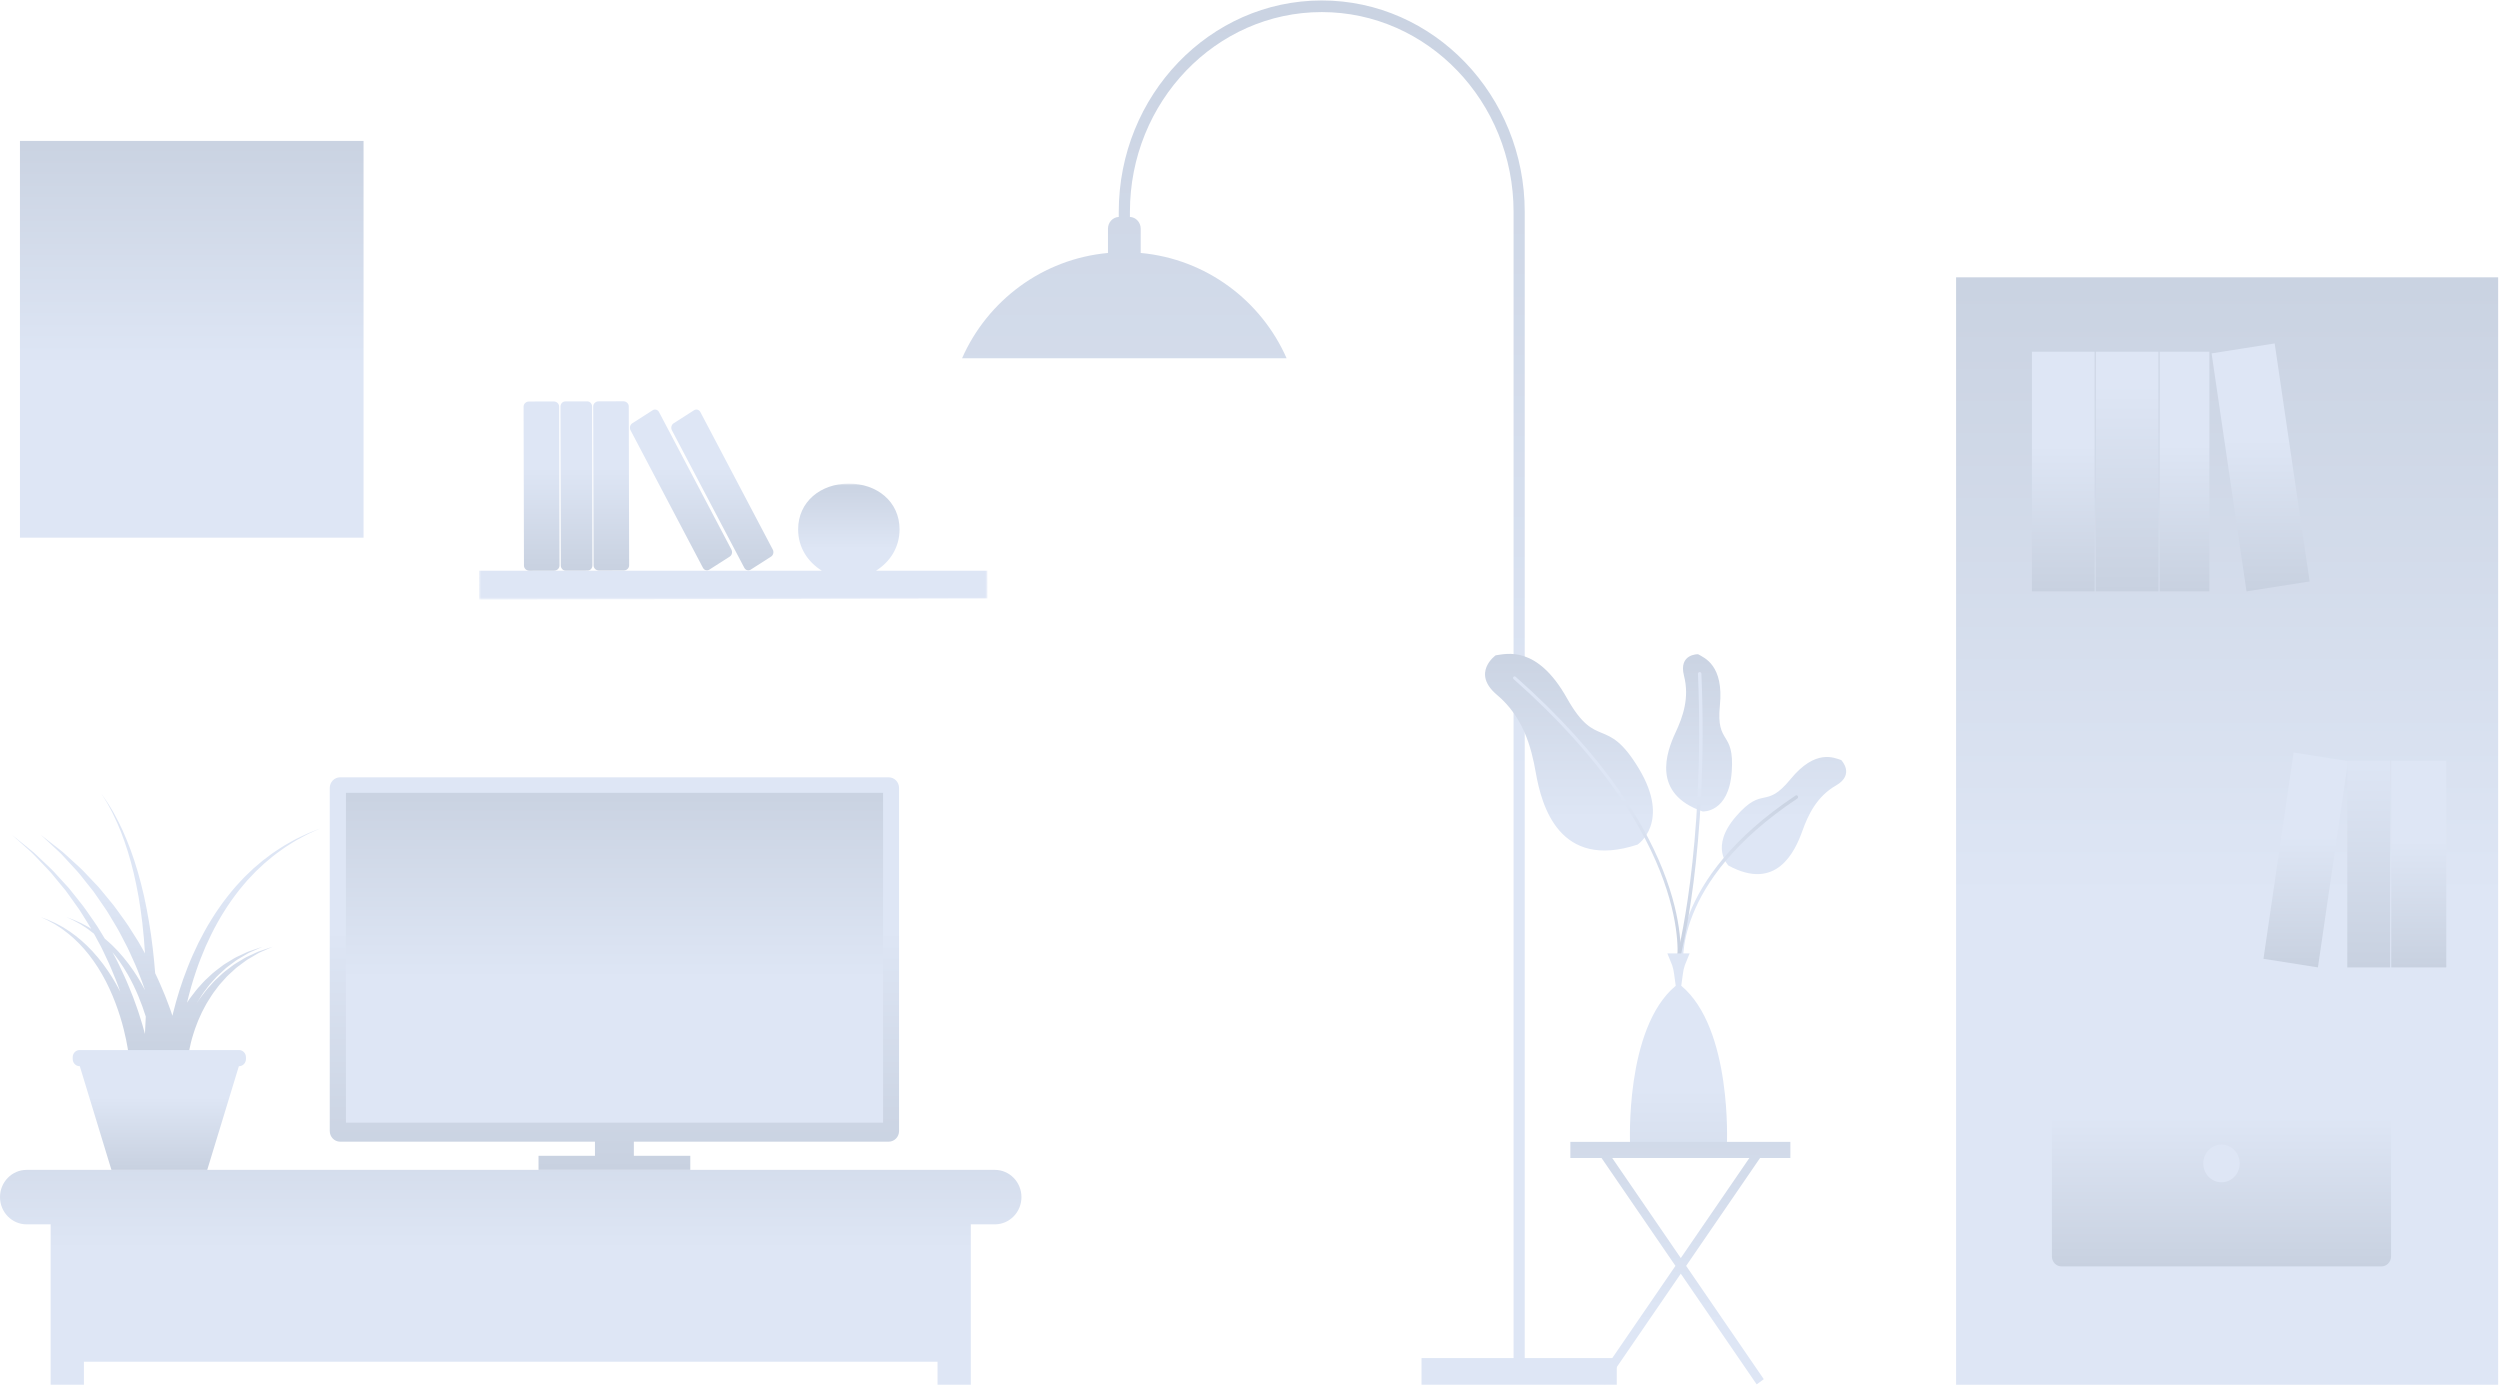
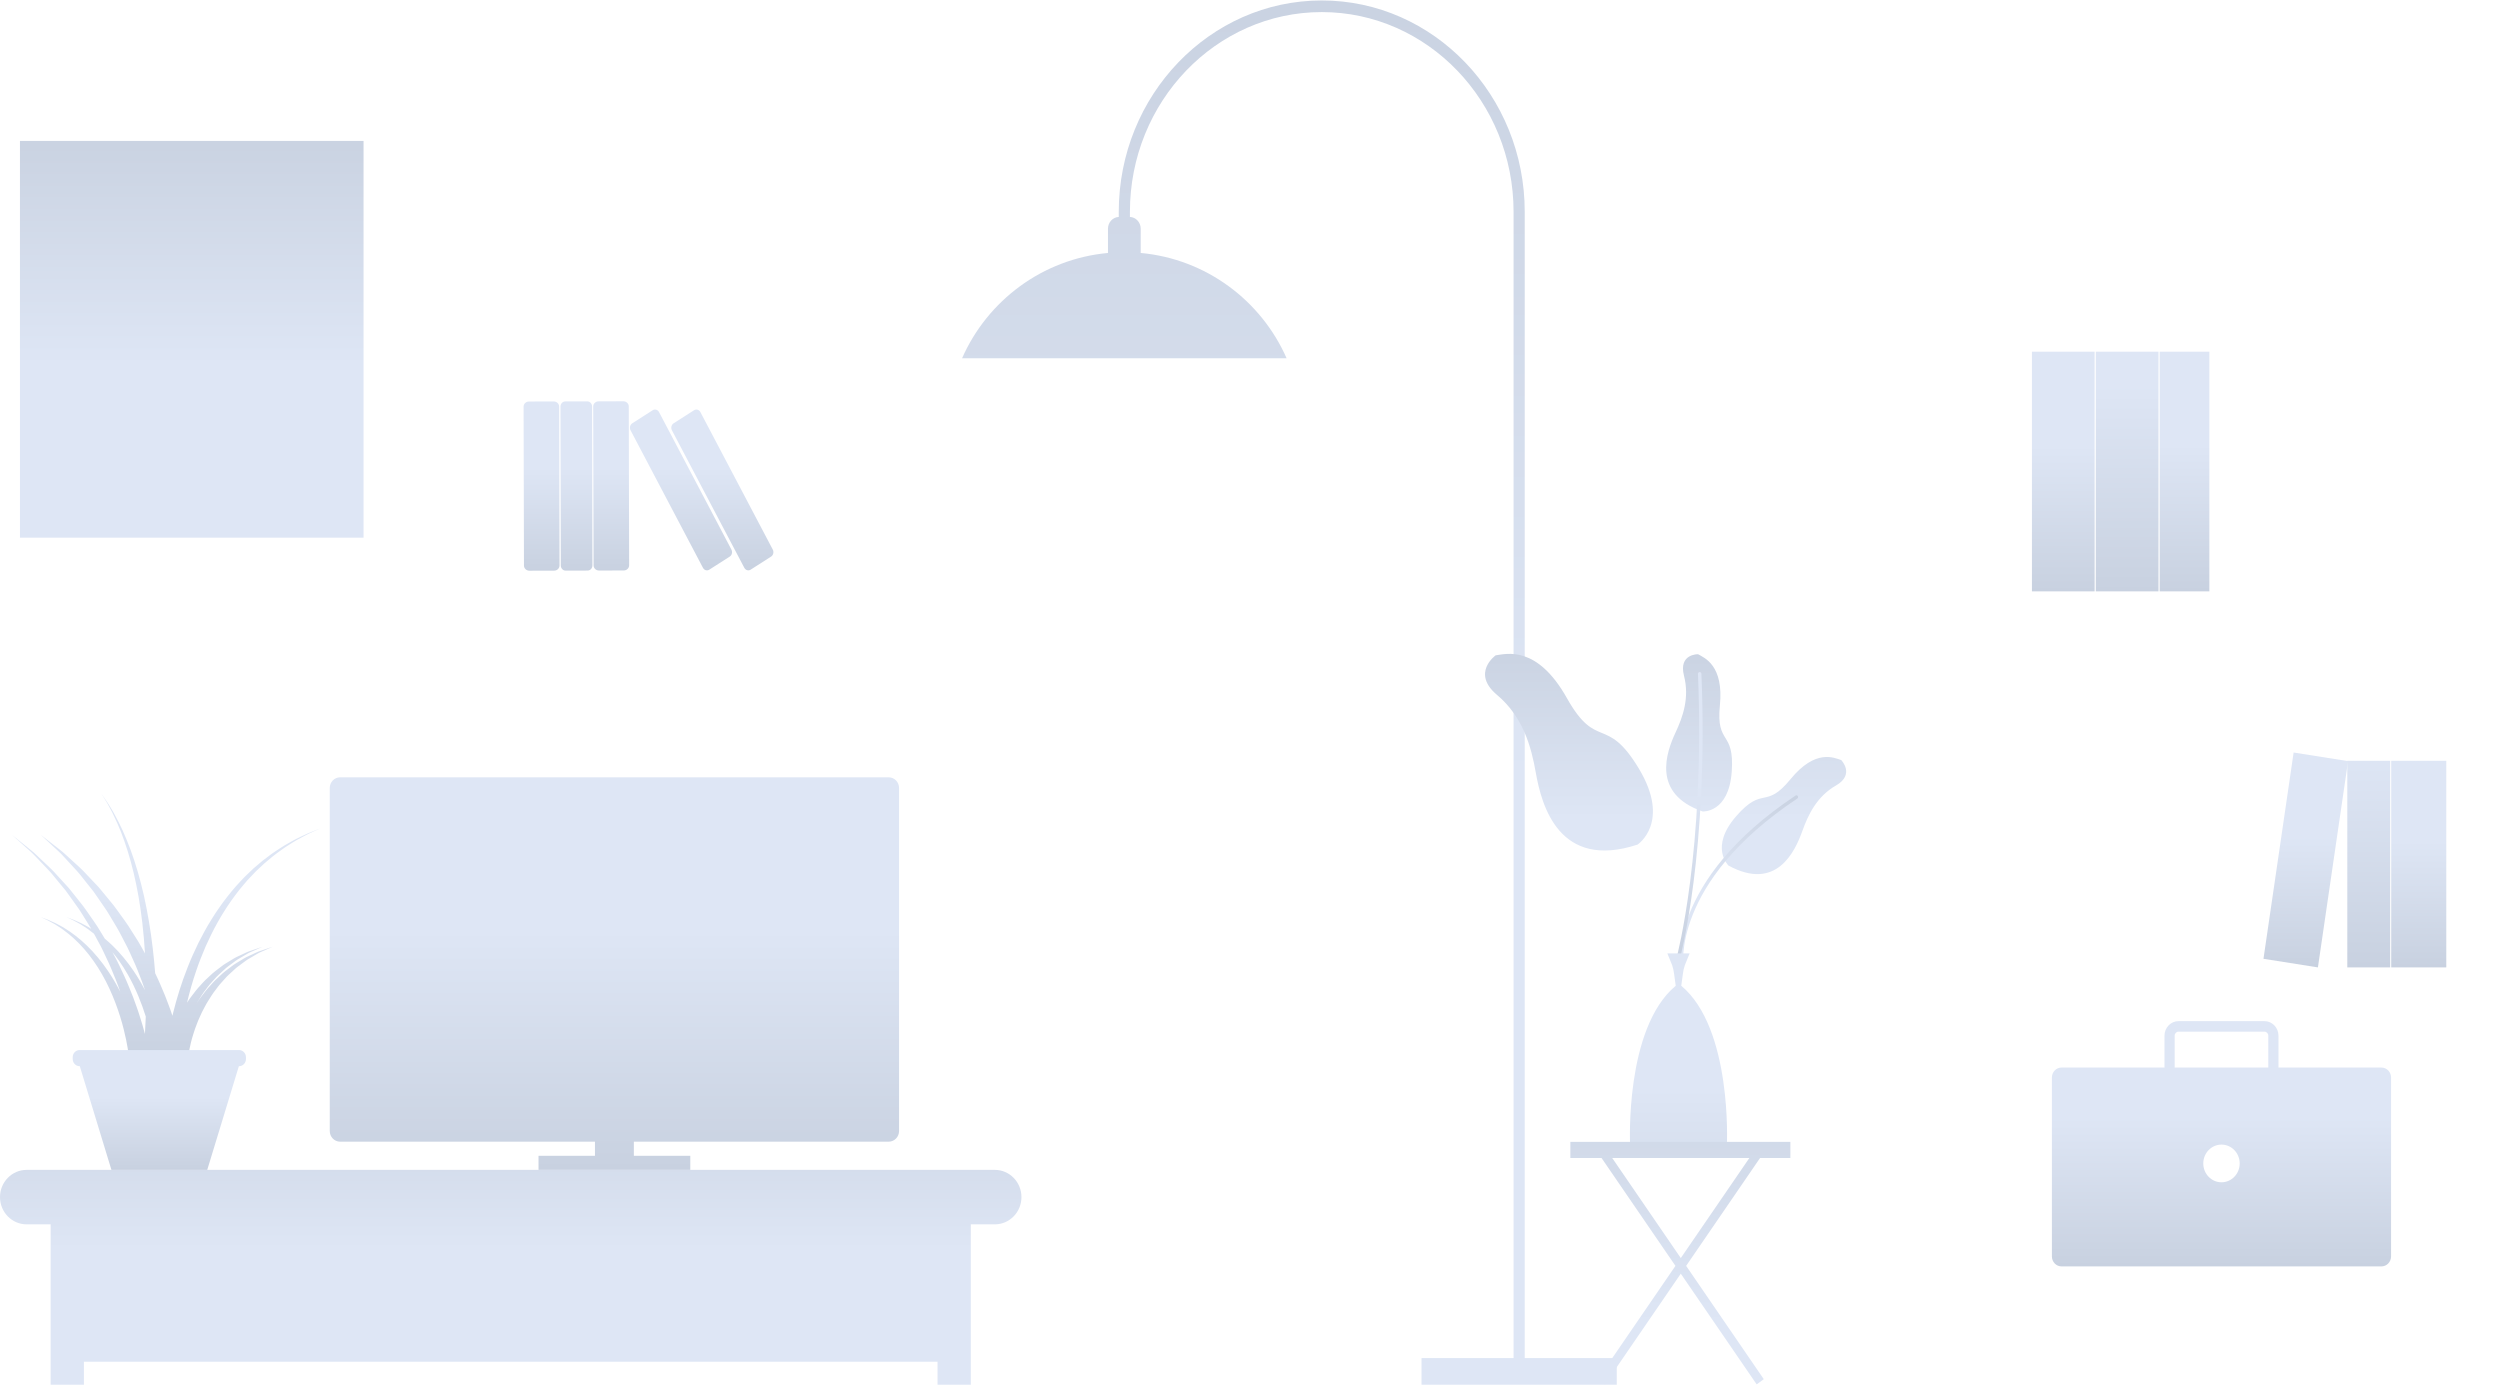
<svg xmlns="http://www.w3.org/2000/svg" xmlns:xlink="http://www.w3.org/1999/xlink" width="605px" height="336px" viewBox="0 0 605 336" version="1.1">
  <title>skyline_1440_home</title>
  <defs>
    <linearGradient x1="50%" y1="100%" x2="50%" y2="-4.662%" id="linearGradient-1">
      <stop stop-color="#DEE6F5" offset="0.517%" />
      <stop stop-color="#DEE6F5" offset="41.484%" />
      <stop stop-color="#C8D1E0" offset="100%" />
    </linearGradient>
    <linearGradient x1="50%" y1="100%" x2="50%" y2="-4.121%" id="linearGradient-2">
      <stop stop-color="#C8D1E0" offset="0%" />
      <stop stop-color="#DEE6F5" offset="58.516%" />
      <stop stop-color="#DEE6F5" offset="100%" />
    </linearGradient>
    <linearGradient x1="50%" y1="99.459%" x2="50%" y2="-4.662%" id="linearGradient-3">
      <stop stop-color="#DEE6F5" offset="0%" />
      <stop stop-color="#DEE6F5" offset="41.484%" />
      <stop stop-color="#C8D1E0" offset="100%" />
    </linearGradient>
    <linearGradient x1="50%" y1="99.459%" x2="50%" y2="-51.494%" id="linearGradient-4">
      <stop stop-color="#DEE6F5" offset="0%" />
      <stop stop-color="#DEE6F5" offset="41.484%" />
      <stop stop-color="#C8D1E0" offset="100%" />
    </linearGradient>
    <linearGradient x1="50%" y1="100%" x2="50%" y2="-4.121%" id="linearGradient-5">
      <stop stop-color="#C8D1E0" offset="0%" />
      <stop stop-color="#DEE6F5" offset="58.516%" />
      <stop stop-color="#DEE6F5" offset="100%" />
    </linearGradient>
    <linearGradient x1="50%" y1="100%" x2="50%" y2="-4.121%" id="linearGradient-6">
      <stop stop-color="#C8D1E0" offset="0%" />
      <stop stop-color="#DEE6F5" offset="58.516%" />
      <stop stop-color="#DEE6F5" offset="100%" />
    </linearGradient>
    <polygon id="path-7" points="-3.2070065e-15 3.33066907e-16 123.036 3.33066907e-16 123.036 28.085 -3.2070065e-15 28.085" />
    <linearGradient x1="50%" y1="99.459%" x2="50%" y2="-4.662%" id="linearGradient-9">
      <stop stop-color="#DEE6F5" offset="0%" />
      <stop stop-color="#DEE6F5" offset="41.484%" />
      <stop stop-color="#C8D1E0" offset="100%" />
    </linearGradient>
    <linearGradient x1="50%" y1="100%" x2="50%" y2="-4.121%" id="linearGradient-10">
      <stop stop-color="#C8D1E0" offset="0%" />
      <stop stop-color="#DEE6F5" offset="58.516%" />
      <stop stop-color="#DEE6F5" offset="100%" />
    </linearGradient>
    <linearGradient x1="50%" y1="99.459%" x2="50%" y2="-4.662%" id="linearGradient-11">
      <stop stop-color="#DEE6F5" offset="0%" />
      <stop stop-color="#DEE6F5" offset="41.484%" />
      <stop stop-color="#C8D1E0" offset="100%" />
    </linearGradient>
    <linearGradient x1="50%" y1="99.459%" x2="50%" y2="-4.662%" id="linearGradient-12">
      <stop stop-color="#DEE6F5" offset="0%" />
      <stop stop-color="#DEE6F5" offset="41.484%" />
      <stop stop-color="#C8D1E0" offset="100%" />
    </linearGradient>
    <linearGradient x1="50%" y1="100%" x2="50%" y2="-4.121%" id="linearGradient-13">
      <stop stop-color="#C8D1E0" offset="0%" />
      <stop stop-color="#DEE6F5" offset="58.516%" />
      <stop stop-color="#DEE6F5" offset="100%" />
    </linearGradient>
    <linearGradient x1="50%" y1="100%" x2="50%" y2="-4.662%" id="linearGradient-14">
      <stop stop-color="#C8D1E0" offset="0%" />
      <stop stop-color="#DEE6F5" offset="58.516%" />
      <stop stop-color="#DEE6F5" offset="99.483%" />
    </linearGradient>
    <linearGradient x1="50%" y1="100%" x2="50%" y2="-47.292%" id="linearGradient-15">
      <stop stop-color="#C8D1E0" offset="0%" />
      <stop stop-color="#DEE6F5" offset="58.516%" />
      <stop stop-color="#DEE6F5" offset="100%" />
    </linearGradient>
    <linearGradient x1="50%" y1="100%" x2="50%" y2="-4.662%" id="linearGradient-16">
      <stop stop-color="#C8D1E0" offset="0%" />
      <stop stop-color="#DEE6F5" offset="58.516%" />
      <stop stop-color="#DEE6F5" offset="99.483%" />
    </linearGradient>
    <linearGradient x1="50%" y1="100%" x2="50%" y2="-4.121%" id="linearGradient-17">
      <stop stop-color="#C8D1E0" offset="0%" />
      <stop stop-color="#DEE6F5" offset="58.516%" />
      <stop stop-color="#DEE6F5" offset="100%" />
    </linearGradient>
    <linearGradient x1="50%" y1="100%" x2="50%" y2="-4.662%" id="linearGradient-18">
      <stop stop-color="#C8D1E0" offset="0%" />
      <stop stop-color="#DEE6F5" offset="58.516%" />
      <stop stop-color="#DEE6F5" offset="99.483%" />
    </linearGradient>
    <linearGradient x1="50%" y1="100%" x2="50%" y2="-74.841%" id="linearGradient-19">
      <stop stop-color="#C8D1E0" offset="0%" />
      <stop stop-color="#DEE6F5" offset="58.516%" />
      <stop stop-color="#DEE6F5" offset="100%" />
    </linearGradient>
    <linearGradient x1="50%" y1="100%" x2="50%" y2="-4.121%" id="linearGradient-20">
      <stop stop-color="#C8D1E0" offset="0%" />
      <stop stop-color="#DEE6F5" offset="58.516%" />
      <stop stop-color="#DEE6F5" offset="100%" />
    </linearGradient>
    <linearGradient x1="50%" y1="123.427%" x2="50%" y2="-4.662%" id="linearGradient-21">
      <stop stop-color="#DEE6F5" offset="0%" />
      <stop stop-color="#DEE6F5" offset="41.484%" />
      <stop stop-color="#C8D1E0" offset="100%" />
    </linearGradient>
    <linearGradient x1="50%" y1="100%" x2="50%" y2="-4.121%" id="linearGradient-22">
      <stop stop-color="#C8D1E0" offset="0%" />
      <stop stop-color="#DEE6F5" offset="58.516%" />
      <stop stop-color="#DEE6F5" offset="100%" />
    </linearGradient>
    <linearGradient x1="50%" y1="99.459%" x2="50%" y2="-4.662%" id="linearGradient-23">
      <stop stop-color="#DEE6F5" offset="0%" />
      <stop stop-color="#DEE6F5" offset="41.484%" />
      <stop stop-color="#C8D1E0" offset="100%" />
    </linearGradient>
    <linearGradient x1="50%" y1="100%" x2="50%" y2="-4.121%" id="linearGradient-24">
      <stop stop-color="#C8D1E0" offset="0%" />
      <stop stop-color="#DEE6F5" offset="58.516%" />
      <stop stop-color="#DEE6F5" offset="100%" />
    </linearGradient>
    <linearGradient x1="50%" y1="176.635%" x2="50%" y2="-4.121%" id="linearGradient-25">
      <stop stop-color="#C8D1E0" offset="0%" />
      <stop stop-color="#DEE6F5" offset="58.516%" />
      <stop stop-color="#DEE6F5" offset="100%" />
    </linearGradient>
    <linearGradient x1="50%" y1="165.178%" x2="50%" y2="-52.141%" id="linearGradient-26">
      <stop stop-color="#DEE6F5" offset="0%" />
      <stop stop-color="#DEE6F5" offset="41.484%" />
      <stop stop-color="#C8D1E0" offset="100%" />
    </linearGradient>
  </defs>
  <g id="Grafika---navrhy" stroke="none" stroke-width="1" fill="none" fill-rule="evenodd">
    <g id="UNIQA---ilustracie-pozadia" transform="translate(-509, -1584)">
      <g id="skyline_1440_home" transform="translate(509, 1584.111)">
        <g id="Group-5" transform="translate(0, 34)">
          <path d="M54.153,74.737 C45.187,74.737 37.918,67.213 37.918,57.931 C37.918,48.649 45.187,41.125 54.153,41.125 C63.12,41.125 70.39,48.649 70.39,57.931 C70.39,67.213 63.12,74.737 54.153,74.737 L54.153,74.737 Z M23.157,31.193 C23.157,26.131 27.123,22.027 32.013,22.027 C36.904,22.027 40.87,26.131 40.87,31.193 C40.87,36.257 36.904,40.361 32.013,40.361 C27.123,40.361 23.157,36.257 23.157,31.193 L23.157,31.193 Z M45.298,34.249 L63.01,34.249 L63.01,25.846 L45.298,25.846 L45.298,34.249 Z M17.253,80.849 L74.08,80.849 L74.08,15.151 L17.253,15.151 L17.253,80.849 Z M8.397,91.544 L84.412,91.544 L84.412,5.22 L8.397,5.22 L8.397,91.544 Z M4.83,96 L87.979,96 L87.979,0 L4.83,0 L4.83,96 Z" id="Fill-1" fill="url(#linearGradient-1)" fill-rule="nonzero" />
          <g id="Group-8" transform="translate(0, 154)" fill-rule="nonzero">
            <g id="Group-7" transform="translate(79.8, -0)">
              <g id="Group-3" fill="url(#linearGradient-2)">
                <path d="M2.506,-2.83106871e-15 C1.122,-2.83106871e-15 -5.12142757e-15,1.156 -5.12142757e-15,2.583 L-5.12142757e-15,85.591 C-5.12142757e-15,87.018 1.122,88.174 2.506,88.174 L64.18,88.174 L64.18,91.597 L50.523,91.597 L50.523,95 L87.25,95 L87.25,91.597 L73.593,91.597 L73.593,88.174 L135.266,88.174 C136.65,88.174 137.772,87.018 137.772,85.591 L137.772,2.583 C137.772,1.156 136.65,-2.83106871e-15 135.266,-2.83106871e-15 L2.506,-2.83106871e-15 Z" id="Fill-1" />
              </g>
-               <polygon id="Fill-4" fill="url(#linearGradient-3)" points="58.648 3.756 3.922 3.756 3.922 83.562 133.904 83.562 133.904 3.756" />
            </g>
            <path d="M20.308,137.303 L226.884,137.303 L226.884,108.182 L20.308,108.182 L20.308,137.303 Z M6.442,95 C2.885,95 0,97.951 0,101.591 C0,105.231 2.885,108.182 6.442,108.182 L12.256,108.182 L12.256,147 L20.308,147 L20.308,141.422 L226.884,141.422 L226.884,147 L234.936,147 L234.936,108.182 L240.749,108.182 C244.307,108.182 247.191,105.231 247.191,101.591 C247.191,97.951 244.307,95 240.749,95 L6.442,95 Z" id="Fill-6" fill="url(#linearGradient-4)" />
            <g id="Group-4" transform="translate(2.899, 4)">
              <path d="M24.535,38.737 C24.461,38.599 24.387,38.459 24.314,38.32 C24.87,38.994 25.419,39.688 25.934,40.43 C26.68,41.461 27.357,42.568 28.007,43.685 C29.947,47.063 31.383,50.702 32.38,53.901 C32.325,55.451 32.253,56.864 32.177,58.11 C32.155,58.023 32.133,57.94 32.11,57.851 C31.781,56.637 31.403,55.271 30.918,53.807 C30.479,52.328 29.873,50.774 29.282,49.116 C28.621,47.485 27.951,45.754 27.145,44.018 C26.331,42.285 25.518,40.484 24.535,38.737 M71.813,9.477 C70.945,9.836 69.931,10.363 68.743,10.92 C68.157,11.216 67.558,11.578 66.913,11.934 C66.266,12.291 65.591,12.675 64.922,13.134 C64.249,13.59 63.518,14.017 62.816,14.546 C62.113,15.075 61.389,15.621 60.643,16.183 C59.929,16.79 59.195,17.413 58.446,18.05 C57.732,18.732 57.004,19.429 56.265,20.138 C55.567,20.892 54.834,21.639 54.135,22.435 C53.462,23.256 52.734,24.048 52.087,24.918 C51.434,25.784 50.749,26.639 50.144,27.558 C49.508,28.457 48.897,29.379 48.324,30.326 C47.138,32.197 46.093,34.157 45.103,36.106 C44.156,38.078 43.255,40.04 42.506,41.99 C40.959,45.874 39.84,49.629 39.027,52.885 C38.957,53.165 38.892,53.434 38.827,53.706 C38.807,53.647 38.79,53.591 38.768,53.533 C38.301,52.044 37.663,50.483 37.038,48.819 C36.344,47.182 35.64,45.448 34.799,43.711 C34.75,43.611 34.701,43.51 34.653,43.411 C34.341,39.393 33.861,35.111 33.139,30.858 C32.802,28.798 32.388,26.752 31.954,24.746 C31.494,22.745 31,20.787 30.456,18.912 C29.908,17.039 29.322,15.246 28.706,13.57 C28.094,11.892 27.438,10.339 26.809,8.919 C26.15,7.51 25.525,6.234 24.909,5.137 C24.335,4.016 23.71,3.114 23.261,2.334 C22.264,0.836 21.673,-3.36110155e-23 21.673,-3.36110155e-23 C21.673,-3.36110155e-23 22.223,0.869 23.143,2.411 C23.552,3.213 24.128,4.139 24.643,5.284 C25.203,6.404 25.76,7.704 26.343,9.131 C26.896,10.571 27.47,12.14 27.994,13.83 C28.521,15.516 29.012,17.317 29.462,19.193 C29.908,21.07 30.3,23.027 30.656,25.021 C30.988,27.022 31.295,29.057 31.529,31.104 C31.83,33.627 32.04,36.149 32.188,38.623 C32.153,38.559 32.119,38.494 32.082,38.43 C31.584,37.552 31.114,36.652 30.586,35.781 C30.042,34.921 29.497,34.057 28.95,33.193 C27.907,31.438 26.644,29.835 25.495,28.201 C24.928,27.376 24.308,26.605 23.676,25.858 C23.056,25.105 22.443,24.361 21.84,23.63 C21.537,23.266 21.247,22.897 20.939,22.55 C20.62,22.213 20.303,21.879 19.991,21.548 C19.366,20.889 18.755,20.244 18.159,19.616 C17.007,18.327 15.776,17.257 14.666,16.245 C13.54,15.254 12.577,14.268 11.606,13.535 C10.65,12.79 9.815,12.139 9.127,11.604 C7.757,10.538 6.973,9.927 6.973,9.927 C6.973,9.927 7.703,10.606 8.98,11.792 C9.617,12.383 10.39,13.102 11.277,13.925 C12.173,14.735 13.051,15.801 14.078,16.878 C15.088,17.972 16.207,19.129 17.235,20.501 C17.767,21.169 18.313,21.854 18.87,22.554 C19.148,22.904 19.431,23.258 19.715,23.614 C19.987,23.981 20.24,24.37 20.507,24.751 C21.035,25.516 21.571,26.296 22.114,27.084 C22.667,27.864 23.208,28.665 23.69,29.518 C24.674,31.209 25.763,32.859 26.631,34.651 C27.087,35.529 27.542,36.408 27.997,37.284 C28.434,38.167 28.814,39.078 29.222,39.962 C30.058,41.72 30.727,43.523 31.398,45.249 C31.692,46.012 31.953,46.771 32.205,47.521 C31.364,45.917 30.426,44.308 29.374,42.769 C28.611,41.666 27.824,40.58 26.971,39.578 C26.139,38.559 25.251,37.618 24.361,36.749 C23.737,36.139 23.105,35.589 22.475,35.064 L21.512,33.485 C20.505,31.722 19.276,30.109 18.159,28.465 C17.61,27.633 17.006,26.857 16.39,26.103 C15.785,25.343 15.188,24.592 14.6,23.853 C14.303,23.487 14.021,23.114 13.72,22.762 C13.408,22.422 13.099,22.084 12.793,21.75 C12.181,21.082 11.583,20.428 11.001,19.794 C9.872,18.488 8.664,17.4 7.574,16.372 C6.469,15.363 5.522,14.362 4.567,13.613 C3.624,12.852 2.802,12.188 2.124,11.642 C0.772,10.551 9.63894984e-22,9.927 9.63894984e-22,9.927 C9.63894984e-22,9.927 0.74,10.592 2.036,11.755 C2.683,12.335 3.468,13.04 4.37,13.847 C5.281,14.641 6.174,15.692 7.221,16.751 C8.251,17.83 9.393,18.968 10.446,20.324 C10.99,20.983 11.549,21.661 12.12,22.353 C12.405,22.699 12.694,23.049 12.986,23.401 C13.265,23.764 13.526,24.149 13.8,24.526 C14.342,25.286 14.895,26.057 15.454,26.839 C16.021,27.612 16.579,28.407 17.077,29.255 C17.766,30.392 18.5,31.515 19.185,32.674 C19.141,32.647 19.094,32.613 19.05,32.587 C18.229,32.047 17.414,31.663 16.719,31.282 C15.997,30.953 15.37,30.665 14.847,30.448 C13.785,30.057 13.177,29.834 13.177,29.834 C13.177,29.834 13.765,30.105 14.79,30.58 C15.294,30.84 15.894,31.175 16.58,31.557 C17.238,31.991 18.007,32.431 18.773,33.028 C19.127,33.278 19.486,33.56 19.846,33.854 C19.937,34.023 20.034,34.188 20.121,34.359 C20.595,35.235 21.068,36.111 21.54,36.983 C21.996,37.864 22.393,38.773 22.819,39.656 C23.692,41.412 24.397,43.214 25.105,44.941 C25.507,45.936 25.862,46.921 26.2,47.891 C25.312,46.164 24.302,44.426 23.17,42.769 C22.407,41.666 21.619,40.58 20.768,39.578 C19.935,38.559 19.047,37.618 18.157,36.749 C17.266,35.88 16.356,35.094 15.461,34.399 C14.563,33.71 13.691,33.088 12.846,32.587 C12.024,32.047 11.209,31.663 10.514,31.282 C9.792,30.953 9.165,30.665 8.642,30.448 C7.58,30.057 6.973,29.834 6.973,29.834 C6.973,29.834 7.56,30.105 8.586,30.58 C9.09,30.84 9.69,31.175 10.375,31.557 C11.033,31.991 11.802,32.431 12.569,33.028 C13.358,33.586 14.162,34.264 14.984,35.006 C15.803,35.753 16.625,36.587 17.424,37.497 C18.219,38.409 19.004,39.384 19.73,40.43 C20.476,41.461 21.152,42.568 21.803,43.685 C24.386,48.185 26.079,53.15 27.026,56.918 C27.507,58.803 27.807,60.396 27.995,61.505 C28.18,62.629 28.238,63.219 28.238,63.219 L30.02,62.937 C30.056,63.194 30.086,63.423 30.107,63.602 C30.158,64.059 30.187,64.302 30.187,64.302 L32.447,64.003 L34.938,64.248 C34.938,64.248 34.965,63.847 35.001,63.131 L35.93,62.983 C35.97,63.297 36,63.558 36.018,63.759 C36.06,64.207 36.083,64.445 36.083,64.445 L38.742,64.092 L40.3,64.192 C40.3,64.192 40.306,64.079 40.317,63.883 L41.467,63.731 C41.467,63.731 41.421,63.476 41.337,63.006 L42.71,63.253 C42.71,63.253 42.728,63.121 42.762,62.873 C42.791,62.649 42.849,62.301 42.941,61.837 C43.019,61.378 43.161,60.819 43.304,60.178 C43.486,59.546 43.647,58.814 43.914,58.045 C44.148,57.262 44.447,56.431 44.791,55.561 C45.104,54.675 45.558,53.801 45.963,52.859 C46.459,51.973 46.891,50.996 47.481,50.103 C48.043,49.19 48.621,48.261 49.3,47.411 C49.633,46.981 49.936,46.52 50.293,46.114 C50.656,45.71 51.016,45.307 51.374,44.909 C52.059,44.071 52.881,43.411 53.624,42.704 C54.35,41.969 55.191,41.45 55.932,40.87 C56.315,40.599 56.666,40.294 57.046,40.072 C57.428,39.848 57.795,39.633 58.149,39.425 C58.863,39.027 59.491,38.59 60.102,38.327 C60.713,38.055 61.244,37.818 61.681,37.624 C62.562,37.232 63.065,37.008 63.065,37.008 C63.065,37.008 62.544,37.182 61.633,37.487 C61.177,37.64 60.622,37.827 59.984,38.041 C59.343,38.247 58.678,38.623 57.916,38.958 C57.538,39.133 57.144,39.317 56.736,39.507 C56.328,39.696 55.947,39.969 55.531,40.208 C54.723,40.724 53.806,41.182 52.994,41.86 C52.165,42.51 51.247,43.122 50.46,43.917 C50.049,44.297 49.636,44.68 49.221,45.065 C48.809,45.455 48.449,45.9 48.06,46.318 C47.267,47.145 46.573,48.057 45.893,48.964 C45.416,49.56 45.012,50.198 44.612,50.825 C44.75,50.581 44.894,50.339 45.05,50.103 C45.612,49.19 46.19,48.261 46.869,47.411 C47.202,46.981 47.505,46.52 47.863,46.114 C48.224,45.71 48.585,45.307 48.944,44.909 C49.629,44.071 50.449,43.411 51.194,42.704 C51.919,41.969 52.761,41.45 53.502,40.87 C53.884,40.599 54.234,40.294 54.616,40.072 C54.996,39.848 55.364,39.633 55.717,39.425 C56.433,39.027 57.06,38.59 57.672,38.327 C58.282,38.055 58.813,37.818 59.252,37.624 C60.131,37.232 60.633,37.008 60.633,37.008 C60.633,37.008 60.114,37.182 59.204,37.487 C58.746,37.64 58.191,37.827 57.553,38.041 C56.912,38.247 56.246,38.623 55.484,38.958 C55.107,39.133 54.713,39.317 54.306,39.507 C53.897,39.696 53.515,39.969 53.1,40.208 C52.292,40.724 51.374,41.182 50.562,41.86 C49.733,42.51 48.816,43.122 48.028,43.917 C47.618,44.297 47.205,44.68 46.79,45.065 C46.377,45.455 46.019,45.9 45.628,46.318 C44.836,47.145 44.142,48.057 43.462,48.964 C43.058,49.47 42.706,50.007 42.363,50.541 C42.937,48.116 43.656,45.506 44.586,42.811 C45.225,40.882 46.011,38.938 46.843,36.976 C47.718,35.037 48.645,33.08 49.713,31.204 C50.229,30.254 50.781,29.327 51.361,28.423 C51.91,27.496 52.538,26.633 53.136,25.755 C53.729,24.873 54.403,24.068 55.023,23.232 C55.671,22.422 56.354,21.657 57.002,20.883 C57.695,20.152 58.378,19.433 59.046,18.729 C59.753,18.068 60.446,17.42 61.119,16.79 C61.829,16.2 62.517,15.627 63.186,15.072 C63.853,14.516 64.556,14.059 65.199,13.577 C65.84,13.088 66.491,12.675 67.114,12.292 C67.738,11.907 68.315,11.517 68.883,11.195 C70.035,10.586 71.022,10.009 71.87,9.609 C73.576,8.831 74.549,8.385 74.549,8.385 C74.549,8.385 73.554,8.783 71.813,9.477" id="Fill-1" fill="url(#linearGradient-5)" />
              <path d="M54.961,62 L16.358,62 C15.441,62 14.696,62.779 14.696,63.738 L14.696,64.168 C14.696,65.128 15.441,65.906 16.358,65.906 L16.411,65.906 L24.067,91 L35.66,91 L45.481,91 L47.252,91 L54.908,65.906 L54.961,65.906 C55.878,65.906 56.623,65.128 56.623,64.168 L56.623,63.738 C56.623,62.779 55.878,62 54.961,62" id="Fill-6" fill="url(#linearGradient-6)" />
            </g>
          </g>
          <g id="Group-14" transform="translate(115.928, 63)">
            <g id="Fill-1-Clipped" transform="translate(0, 19.915)">
              <mask id="mask-8" fill="white">
                <use xlink:href="#path-7" />
              </mask>
              <g id="path-9" />
-               <path d="M123.023,21.085 L96.073,21.085 C99.5,18.912 101.772,15.401 101.763,11.059 C101.749,4.313 96.245,-0.015 89.469,4.50643967e-10 C82.692,0.016 77.207,4.369 77.222,11.115 C77.231,15.457 79.519,18.927 82.953,21.085 L-3.2070065e-15,21.085 L0.014,28.085 L123.036,27.805 L123.023,21.085 Z" id="Fill-1" fill="url(#linearGradient-9)" fill-rule="nonzero" mask="url(#mask-8)" />
            </g>
            <path d="M12.186,41 C11.462,41.001 10.872,40.447 10.871,39.762 L10.781,1.298 C10.779,0.614 11.366,0.057 12.091,0.055 L18.071,0.043 C18.796,0.041 19.384,0.596 19.386,1.28 L19.476,39.744 C19.477,40.429 18.892,40.986 18.166,40.987 L12.186,41 Z M26.272,40.965 L20.956,40.978 C20.313,40.979 19.789,40.425 19.787,39.74 L19.708,1.276 C19.706,0.591 20.228,0.035 20.872,0.033 L26.188,0.021 C26.832,0.019 27.356,0.574 27.356,1.258 L27.436,39.722 C27.437,40.408 26.917,40.964 26.272,40.965 Z M29.034,40.957 C28.31,40.958 27.72,40.403 27.719,39.719 L27.629,1.255 C27.627,0.57 28.215,0.014 28.939,0.012 L34.919,5.22124212e-06 C35.645,-0.002 36.232,0.552 36.234,1.237 L36.324,39.701 C36.325,40.385 35.74,40.943 35.014,40.944 L29.034,40.957 Z M54.187,40.296 L36.67,7.025 C36.358,6.431 36.54,5.673 37.078,5.329 L42.02,2.168 C42.558,1.824 43.247,2.026 43.559,2.619 L61.076,35.889 C61.387,36.482 61.206,37.242 60.668,37.585 L55.725,40.746 C55.187,41.091 54.498,40.888 54.187,40.296 Z M64.196,40.296 L46.678,7.024 C46.366,6.431 46.549,5.673 47.087,5.328 L52.029,2.168 C52.566,1.824 53.255,2.026 53.567,2.618 L71.085,35.889 C71.397,36.482 71.214,37.241 70.676,37.585 L65.734,40.746 C65.197,41.09 64.508,40.888 64.196,40.296 Z" id="Combined-Shape" fill="url(#linearGradient-10)" fill-rule="nonzero" />
          </g>
        </g>
        <path d="M348.029,61.106 C332.202,62.562 318.864,72.619 312.723,86.589 L391.257,86.589 C385.117,72.619 371.779,62.562 355.952,61.106 L355.952,55.232 C355.952,53.701 354.793,52.461 353.341,52.385 L353.341,51.151 C353.341,22.946 331.304,0 304.217,0 C277.131,0 255.095,22.946 255.095,51.151 L255.095,328.535 L232.822,328.535 L232.822,335 L280.069,335 L280.069,328.535 L257.796,328.535 L257.796,51.151 C257.796,24.496 278.621,2.812 304.219,2.812 C329.814,2.812 350.639,24.496 350.639,51.151 L350.639,52.385 C349.187,52.461 348.029,53.701 348.029,55.232 L348.029,61.106 Z" id="Fill-1" fill="url(#linearGradient-11)" fill-rule="nonzero" transform="translate(312.04, 167.5) scale(-1, 1) translate(-312.04, -167.5) " />
        <g id="Group" transform="translate(473.373, 67)" fill-rule="nonzero">
-           <path d="M-3.27247832e-21,0 L-3.27247832e-21,238.868 L-3.27247832e-21,249.047 L-3.27247832e-21,268 L131.18,268 L131.18,0 L-3.27247832e-21,0 Z M9.844,76 L121.335,76 L121.335,10.18 L9.844,10.18 L9.844,76 Z M9.844,167 L121.335,167 L121.335,80.704 L9.844,80.704 L9.844,167 Z M9.844,238.868 L121.335,238.868 L121.335,171.545 L9.844,171.545 L9.844,238.868 Z" id="Fill-1" fill="url(#linearGradient-12)" />
          <polygon id="Fill-2" fill="url(#linearGradient-13)" points="18.355 76 33.523 76 33.523 18 18.355 18" />
-           <polygon id="Fill-3" fill="url(#linearGradient-14)" points="77.098 16 61.828 18.403 70.285 76 85.556 73.597" />
          <polygon id="Fill-4" fill="url(#linearGradient-15)" points="33.812 76 48.98 76 48.98 18 33.812 18" />
          <polygon id="Fill-5" fill="url(#linearGradient-16)" points="49.269 76 61.294 76 61.294 18 49.269 18" />
          <g id="Group-2" transform="translate(74.387, 115)">
            <polygon id="Fill-6" fill="url(#linearGradient-17)" points="7.297 0 20.472 2.083 13.175 52 0 49.917" />
            <polygon id="Fill-7" fill="url(#linearGradient-18)" points="30.914 52 44.24 52 44.24 2 30.914 2" />
            <polygon id="Fill-8" fill="url(#linearGradient-19)" points="20.287 52 30.663 52 30.663 2 20.287 2" />
          </g>
          <path d="M75.555,191.235 L52.896,191.235 L52.896,183.519 C52.896,182.983 53.317,182.548 53.834,182.548 L74.618,182.548 C75.134,182.548 75.555,182.983 75.555,183.519 L75.555,191.235 Z M64.226,219.002 C61.792,219.002 59.82,216.96 59.82,214.442 C59.82,211.923 61.792,209.882 64.226,209.882 C66.659,209.882 68.632,211.923 68.632,214.442 C68.632,216.96 66.659,219.002 64.226,219.002 L64.226,219.002 Z M102.93,191.235 L102.64,191.235 L78.016,191.235 L78.016,183.519 C78.016,181.578 76.492,180 74.618,180 L53.834,180 C51.96,180 50.435,181.578 50.435,183.519 L50.435,191.235 L25.811,191.235 L25.522,191.235 C24.231,191.235 23.186,192.318 23.186,193.653 L23.186,236.94 C23.186,238.276 24.231,239.359 25.522,239.359 L102.93,239.359 C104.22,239.359 105.266,238.276 105.266,236.94 L105.266,193.653 C105.266,192.318 104.22,191.235 102.93,191.235 L102.93,191.235 Z" id="Fill-9" fill="url(#linearGradient-20)" />
        </g>
        <g id="Group-18" transform="translate(359.377, 158.126)">
          <path d="M2.571,0.354 C5.226,-0.007 12.589,-2.148 19.817,10.71 C27.046,23.569 29.33,14.66 37.206,27.726 C45.082,40.791 36.91,46.155 36.91,46.155 C17.945,52.387 13.684,36.741 12.277,28.703 C11.181,22.446 9.2,15.226 2.89,9.922 C-3.421,4.62 2.571,0.354 2.571,0.354 Z M86.2,25.701 C86.2,25.701 89.602,29.17 84.935,31.85 C80.269,34.529 78.188,38.963 76.787,42.877 C74.987,47.908 70.5,57.518 58.928,51.238 C58.928,51.238 54.238,46.802 60.778,39.288 C67.318,31.776 67.807,37.807 73.904,30.351 C80.001,22.896 84.524,25.153 86.2,25.701 Z M51.558,0.088 C53.102,0.96 57.808,2.772 56.837,12.489 C55.868,22.205 60.409,18.392 59.705,28.478 C59.001,38.565 52.662,38.138 52.662,38.138 C40.27,33.849 43.856,23.843 46.113,19.015 C47.87,15.257 49.518,10.632 48.15,5.292 C46.784,-0.048 51.558,0.088 51.558,0.088 Z" id="Combined-Shape" fill="url(#linearGradient-21)" fill-rule="nonzero" />
-           <path d="M46.848,74.279 C46.848,74.279 51.273,44.854 7.152,5.817" id="Stroke-4" stroke="url(#linearGradient-22)" stroke-width="0.742" stroke-linecap="round" stroke-linejoin="round" />
          <path d="M47.596,75.794 C47.596,75.794 44.465,55.231 75.35,34.651" id="Stroke-8" stroke="url(#linearGradient-23)" stroke-width="0.834" stroke-linecap="round" stroke-linejoin="round" />
          <path d="M46.818,73.43 C46.818,73.43 53.735,47.587 51.947,4.82" id="Stroke-12" stroke="url(#linearGradient-24)" stroke-width="0.834" stroke-linecap="round" stroke-linejoin="round" />
          <path d="M47.87,77.535 C47.949,76.79 48.11,76.058 48.349,75.356 L49.515,72.478 L46.818,72.478 L44.12,72.478 L45.288,75.356 C45.526,76.058 45.687,76.79 45.767,77.535 L46.149,80.321 C33.767,90.628 35.105,118.738 35.105,118.738 L46.818,118.738 L58.531,118.738 C58.531,118.738 59.87,90.628 47.487,80.321 L47.87,77.535 Z" id="Fill-14" fill="url(#linearGradient-25)" fill-rule="nonzero" />
          <path d="M47.375,146.217 L30.785,122.007 L63.965,122.007 L47.375,146.217 Z M73.893,122.007 L73.893,118.1 L20.65,118.1 L20.65,122.007 L28.2,122.007 L46.083,148.104 L27.294,175.521 L29.015,176.783 L47.375,149.991 L65.737,176.783 L67.458,175.521 L48.667,148.104 L66.551,122.007 L73.893,122.007 Z" id="Fill-16" fill="url(#linearGradient-26)" fill-rule="nonzero" />
        </g>
      </g>
    </g>
  </g>
</svg>